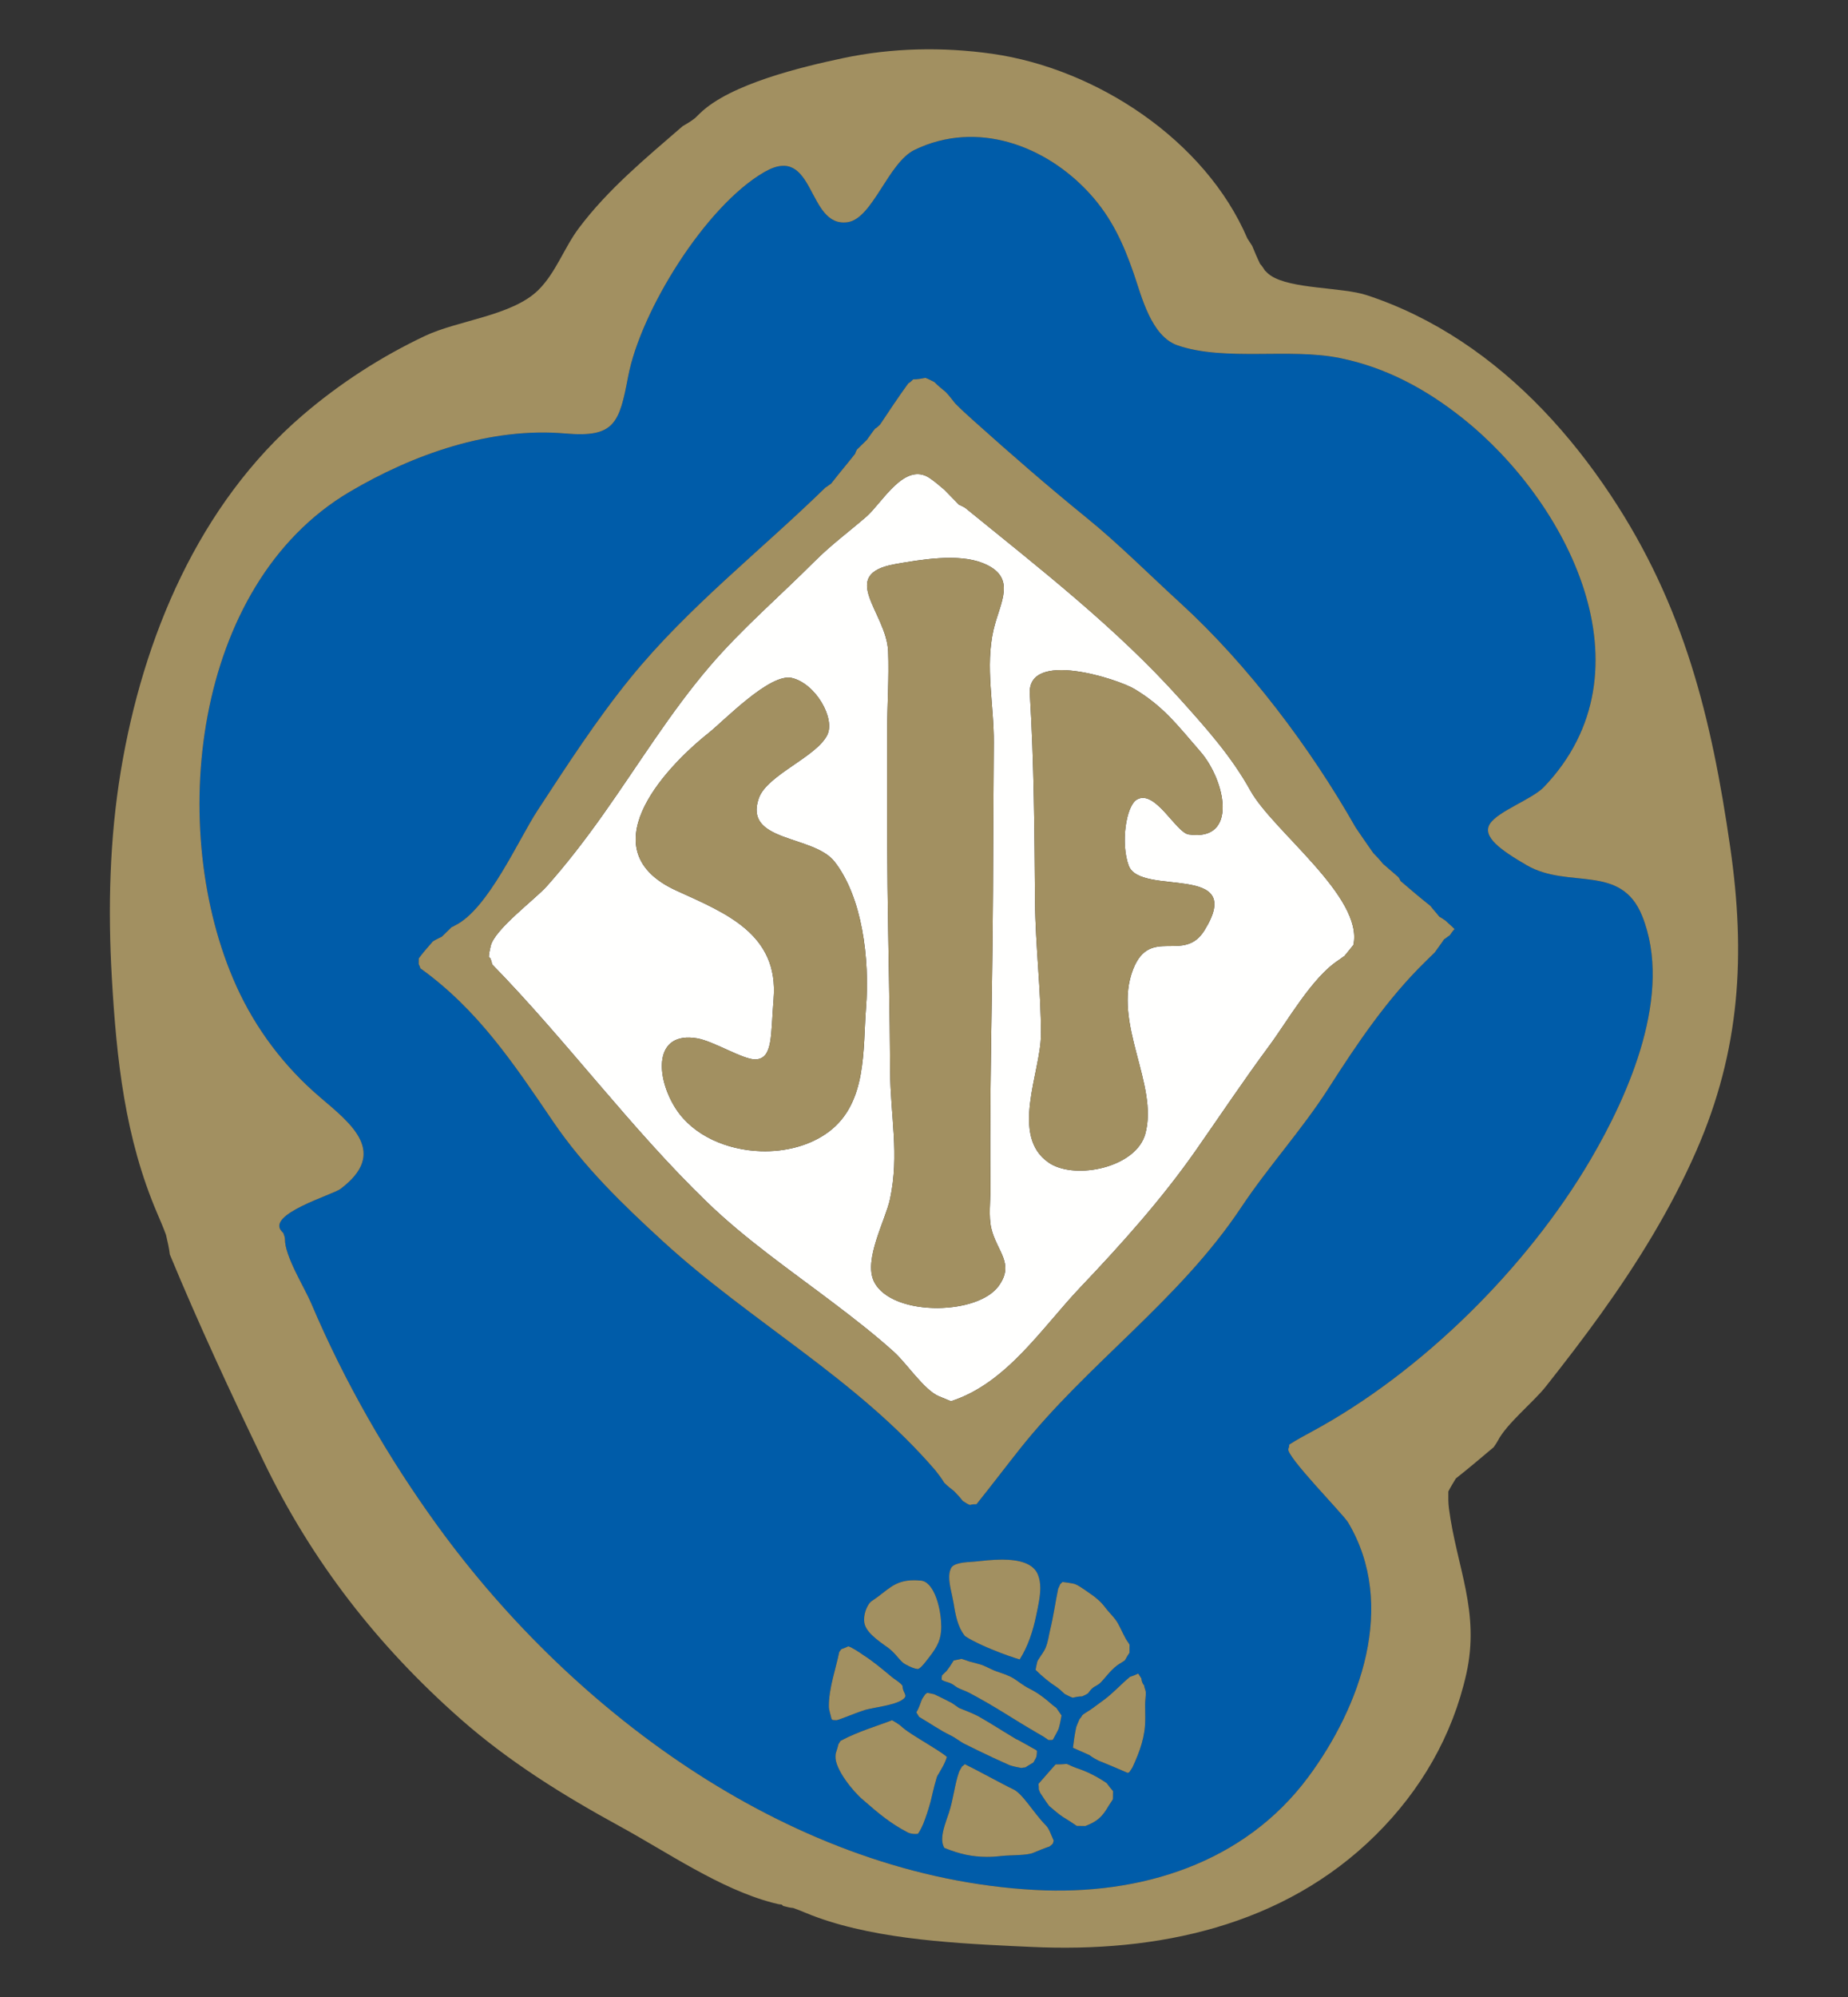
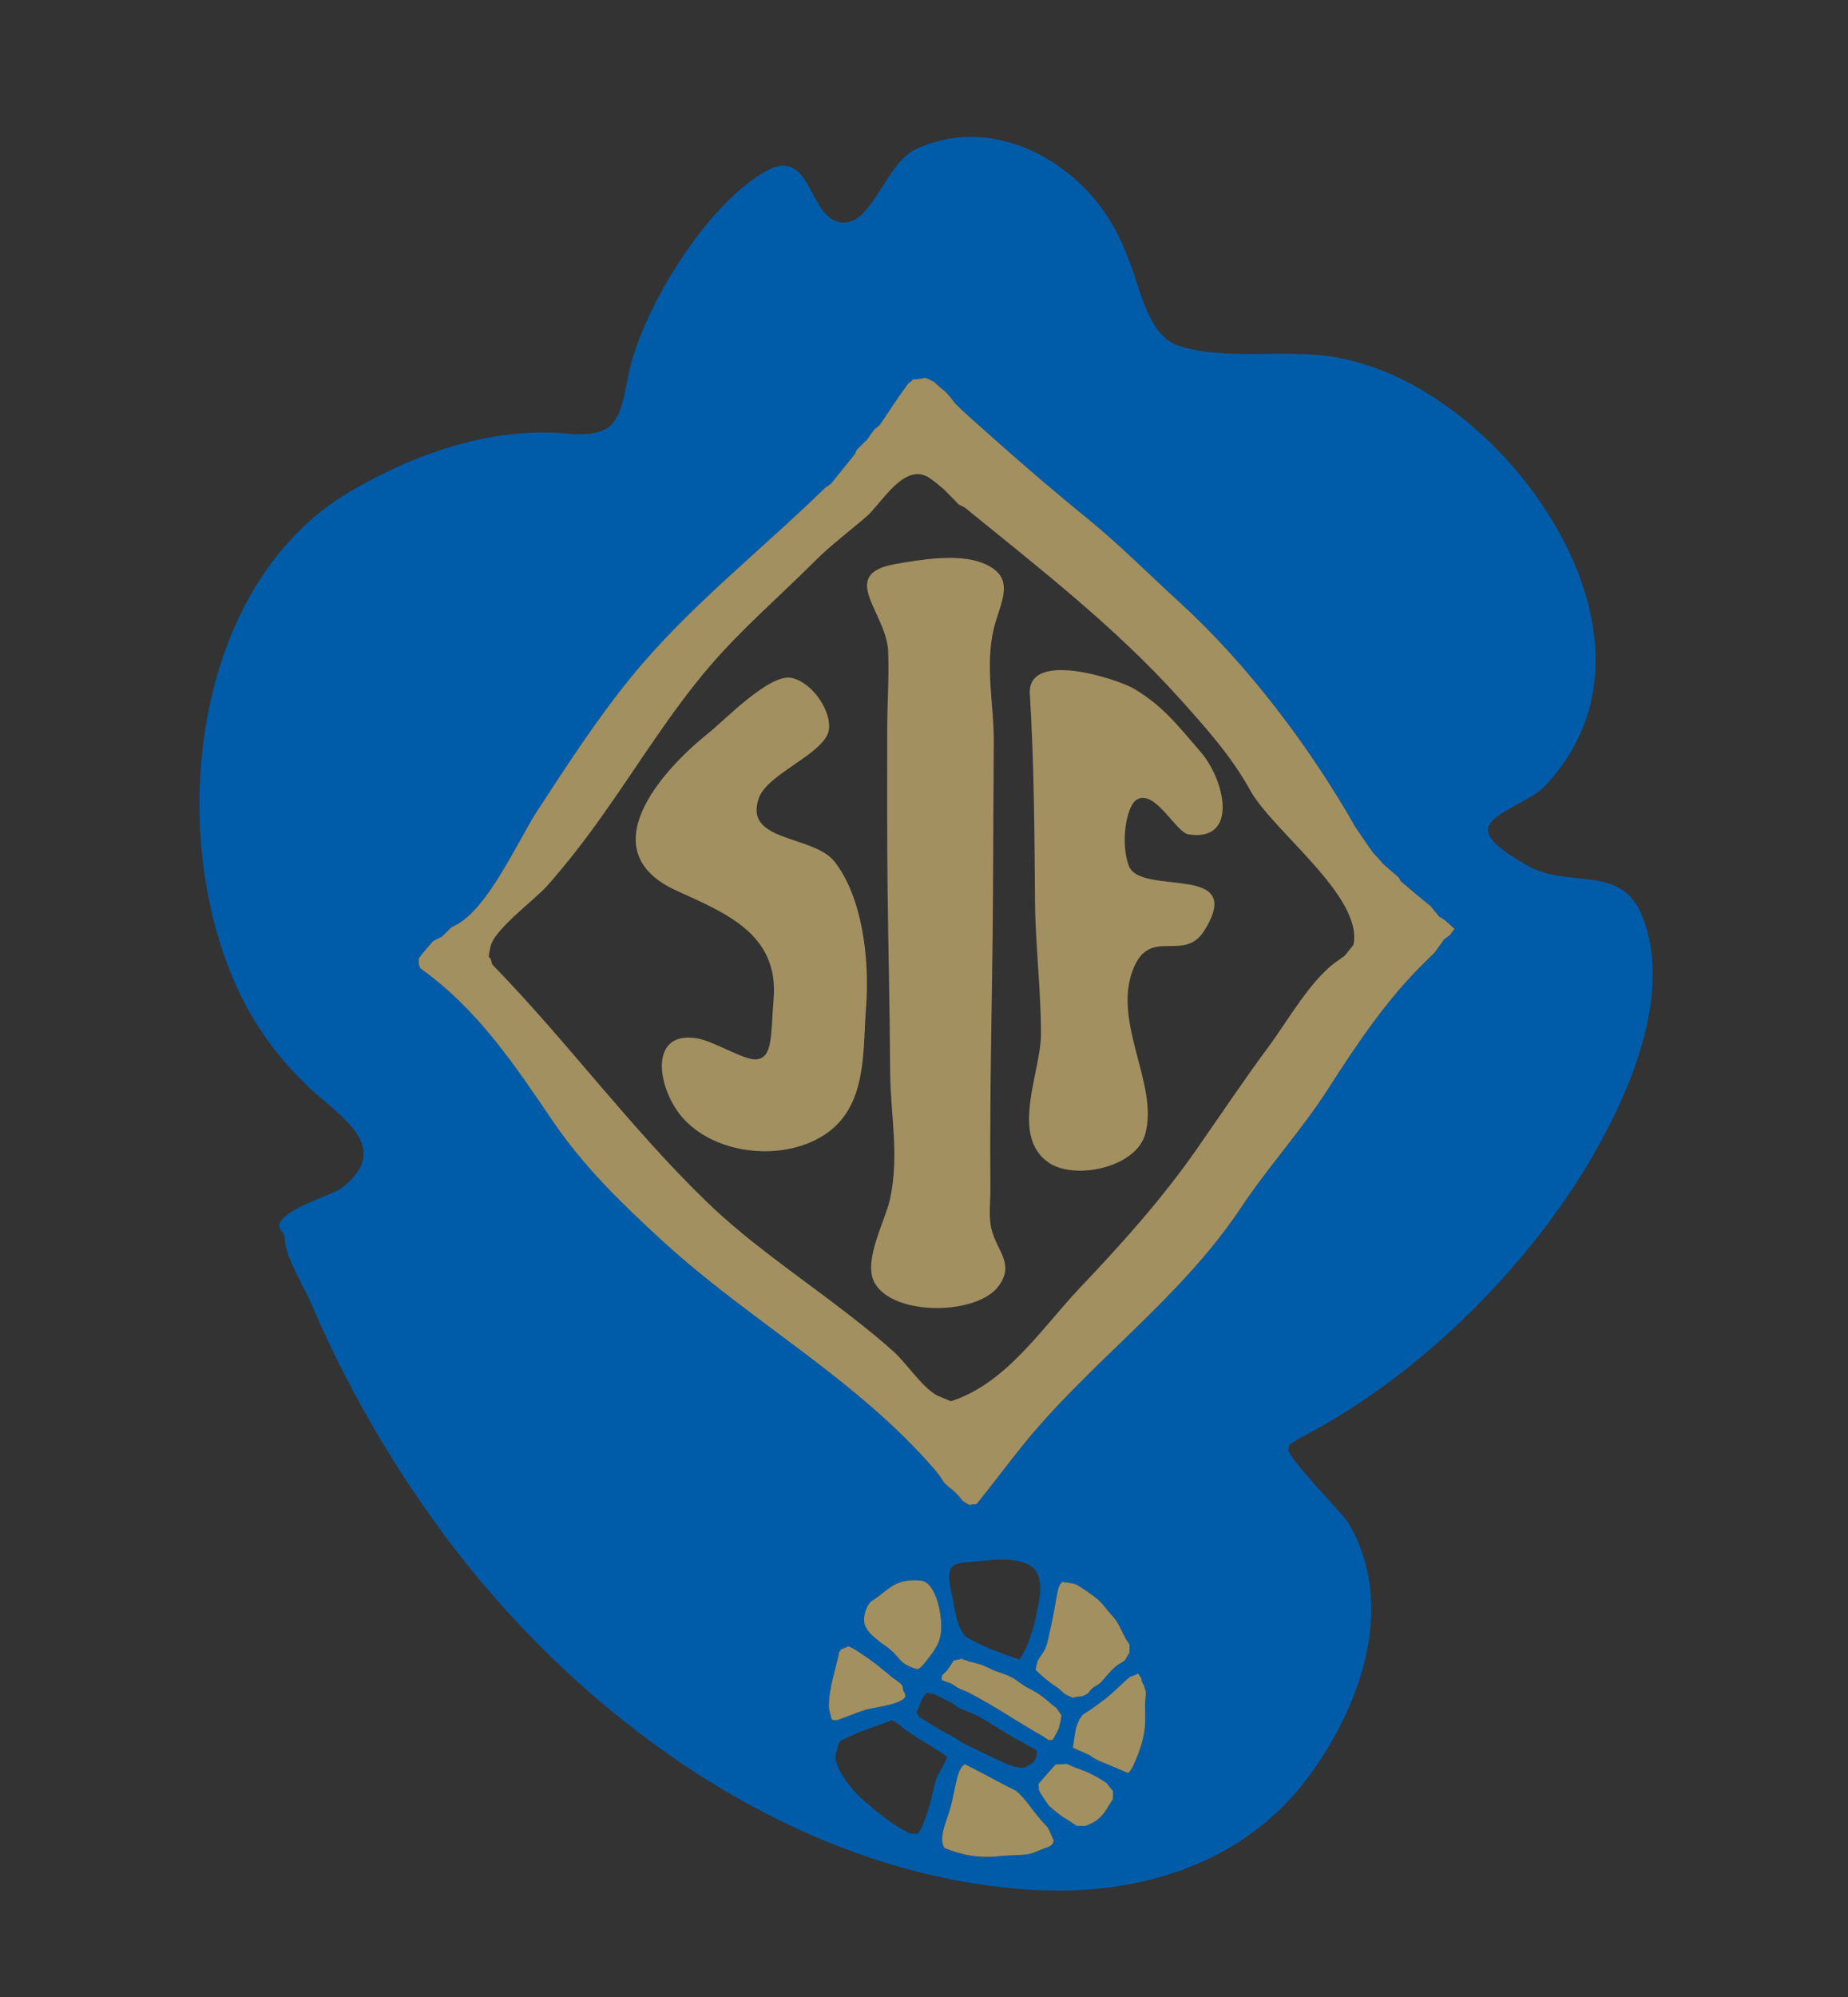
<svg xmlns="http://www.w3.org/2000/svg" version="1.1" id="Layer_1" x="0px" y="0px" width="500px" height="540px" viewBox="0 0 500 540" enable-background="new 0 0 500 540" xml:space="preserve">
  <rect x="0" y="0" width="500" height="540" fill="#333333" stroke="none" />
  <g>
    <path fill="#005CA9" d="M413.069,233.962c-7.019-4.078-12.106-7.705-9.976-11.148c2.122-3.436,11.463-6.683,14.629-9.987   c30.238-31.58,6.08-77.461-22.056-99.786c-9.905-7.864-20.681-13.679-33.142-16.219c-13.66-2.781-31.057,0.944-43.877-3.415   c-7.21-2.454-9.792-13.354-11.897-19.442c-2.829-8.171-6.012-15.151-11.916-21.625C282.91,39.256,264.24,32.41,247.469,40.52   c-7.165,3.468-11.321,18.506-18.075,19.557c-11.184,1.692-8.7-21.564-22.585-13.557c-15.97,9.218-33.51,37.645-36.863,55.315   c-2.389,12.604-3.65,16.542-16.958,15.385c-20.265-1.771-41.19,5.604-58.446,15.811c-42.54,25.175-49.584,91.573-30.604,133.591   c5.234,11.59,13.013,21.88,22.683,30.107c8.552,7.279,18.469,14.996,5.519,24.75c-2.154,1.627-20.388,6.902-15.853,11.565   c0.196,0.196,0.375,0.384,0.375,0.384c0.213,0.663,0.426,1.108,0.422,1.546c-0.066,4.72,5.236,13.028,7.109,17.437   c9.026,21.274,20.728,41.657,34.3,60.338c37.047,50.997,96.582,94.771,161.513,98.306c28.546,1.562,56.626-7.213,73.917-30.467   c14.076-18.935,24.191-46.459,10.828-68.902c-1.362-2.29-17.074-18.166-16.158-19.949c0.225-0.441,0.229-0.883,0.232-1.104   c2.001-1.299,3.999-2.371,6.001-3.451c29.862-16.097,58.391-44.469,75.473-73.528c10.557-17.949,22.431-45.051,14.007-65.978   C438.547,233.372,424.442,240.55,413.069,233.962z M224.98,464.808c-0.296-1.39-0.733-2.396-0.715-3.458   c-0.017-4.851,1.888-10.127,2.795-14.608v0.007c0.06-0.122,0.293-0.434,0.576-0.801c0.532-0.181,1.14-0.401,1.863-0.752   c0.604,0.032,3.149,1.658,4.043,2.331c2.701,1.71,5.177,3.819,7.751,5.953c0.649,0.531,1.467,1.022,2.101,1.554   c0.316,0.254,0.562,0.508,0.688,0.688c0.116,0.164,0.08,0.174,0.111,0.174l0,0c0,0,0,0.015,0,0.023   c0.022,0.94,0.38,1.537,0.583,1.979c0.149,0.319,0.184,0.541,0.184,0.67c-0.004,0.279-0.113,0.566-0.824,1.057   c-2.185,1.505-7.833,2.103-10.1,2.749c-3.313,1.078-7.394,2.887-7.819,2.772l0,0c-0.005,0-0.005,0-0.005,0h-0.01   c-0.01,0-0.022,0-0.034,0c-0.305,0-0.631-0.017-0.933-0.065C225.163,464.996,225.078,464.906,224.98,464.808z M280.353,436.853   c-0.891,4.26-2.211,8.31-4.461,11.866c-1.289-0.367-4.438-1.421-7.235-2.599c-3.635-1.407-7.599-3.543-7.676-3.861   c-1.82-2.282-2.457-5.48-2.974-8.77c-0.392-2.338-1.196-4.923-1.186-7.009c0-0.841,0.114-1.561,0.378-2.151   c0.502-1.709,3.541-1.865,6.505-2.061c2.064-0.213,4.761-0.538,7.427-0.538c4.589,0,8.53,0.987,9.729,4.161   c0.421,1.064,0.602,2.257,0.602,3.559C281.461,431.797,280.853,434.424,280.353,436.853z M282.856,445.693   c0.745-1.742,0.933-3.573,1.279-4.974c0.933-3.794,1.415-7.54,2.18-11.156c0.167-0.318,0.356-0.702,0.536-1.177   c0.213-0.204,0.412-0.401,0.617-0.605c0.827,0.074,1.836,0.245,2.884,0.434c1.046,0.131,3.055,1.637,4.563,2.683   c1.583,1.055,2.974,2.25,4.054,3.697c1.009,1.348,2.117,2.363,2.854,3.386c1.019,1.366,1.73,3.305,2.798,5.211   c0.236,0.409,0.507,0.76,0.747,1.119c0.111,0.173,0.209,0.328,0.242,0.417c-0.007,0.68-0.014,1.383-0.024,2.201   c-0.381,0.556-0.784,1.186-1.191,1.971c0.01,0,0.01,0.008-0.104,0.09c-0.401,0.359-1.341,0.818-2.073,1.366   c-1.984,1.529-3.191,3.411-4.569,4.754c-0.323,0.334-0.874,0.587-1.696,1.087c-1.21,0.884-1.484,1.749-1.611,1.71   c-0.061,0.056-0.536,0.335-0.94,0.521c-0.208,0.098-0.413,0.188-0.557,0.247v0.032c-0.017,0-0.033,0-0.045,0c0,0-0.013,0-0.02,0   c-0.938,0.008-1.779,0.18-2.54,0.36c-0.581-0.198-1.257-0.542-1.977-0.907c-0.335-0.115-1.084-1.057-2.19-1.842   c-2.16-1.407-4.051-2.961-5.878-4.777c0.075-0.515,0.222-1.153,0.402-1.954C280.673,448.81,282,447.477,282.856,445.693z    M258.036,449.015c0.658-0.146,1.333-0.303,2.118-0.451c0.271,0.052,1.396,0.482,2.103,0.712c0.948,0.263,1.89,0.508,2.817,0.761   c1.351,0.337,2.691,1.244,4.535,1.914c1.64,0.574,3.265,1.089,4.506,1.832c1.266,0.743,2.558,1.914,4.316,2.797   c2.372,1.164,4.325,2.683,6.362,4.482c0.94,0.778,0.94,0.614,1.075,0.858c0.435,0.664,0.884,1.311,1.347,1.957   c-0.209,1.16-0.429,2.396-0.785,3.582c-0.303,0.72-0.887,1.692-1.53,2.912c-0.013,0-0.02,0.007-0.028,0.015   c-0.064,0.041-0.145,0.075-0.232,0.124c-0.291,0-0.594-0.008-0.979-0.008c-0.261-0.148-0.739-0.541-1.209-0.836   c-0.666-0.4-1.338-0.785-1.996-1.168c-7.328-4.254-10.547-6.668-18.175-10.731c-1.304-0.68-2.495-0.982-3.287-1.465   c-0.716-0.384-1.112-0.998-2.662-1.446c-0.331-0.09-0.916-0.278-1.313-0.5c-0.098-0.049-0.188-0.107-0.244-0.146   c0.008-0.417,0.028-0.761,0.105-1.179c0.347-0.335,0.729-0.704,1.24-1.202C256.855,450.888,257.464,449.939,258.036,449.015z    M257.55,460.506c0.486,0.352,1.145,0.803,1.804,1.251l0.139,0.091l0.164,0.072c1.755,0.688,3.46,1.351,5.119,2.209   c4.938,2.871,4.69,2.854,9.976,6.03l0.348,0.212h0.114c0.891,0.458,3.927,2.191,5.209,2.911c0.045,0.09,0.094,0.154,0.139,0.221   c-0.02,0.54-0.056,1.129-0.19,1.636c-0.066,0.221-0.382,0.719-0.774,1.448c-0.759,0.417-1.443,0.883-2.187,1.332   c-0.292,0.009-0.654,0.041-1.043,0.147c-1.166-0.204-2.262-0.426-3.313-0.794c-2.854-1.267-5.8-2.641-8.719-4.063   c-1.145-0.557-2.273-1.104-3.395-1.677c-1.129-0.549-2.286-1.564-3.894-2.35c-2.747-1.314-5.477-3.253-8.377-4.932   c-0.254-0.393-0.49-0.784-0.73-1.219c0.179-0.302,0.517-0.897,0.834-1.74c0.898-2.291,0.461-1.505,1.56-3.132   c0.26-0.182,0.392-0.305,0.497-0.41c0.507,0.057,1.122,0.205,1.916,0.376C254.184,458.772,255.855,459.631,257.55,460.506z    M251.426,448.091c-0.718,0.907-1.396,1.831-1.994,2.436c-0.603,0.655-1.063,0.81-1.096,0.786c0,0-0.008,0-0.077,0   c-0.818-0.081-1.924-0.515-3.273-1.26c-1.377-0.678-2.411-2.716-4.529-4.367c-3.189-2.272-6.671-4.622-6.653-7.525   c-0.006-0.098-0.006-0.171-0.006-0.22c-0.049-1.873,1.023-4.441,2.182-5.08c4.152-2.707,5.822-5.536,11.281-5.545   c0.518,0,1.064,0.023,1.647,0.081c3.515-0.023,5.453,6.568,5.707,11.131c0.039,0.501,0.06,0.974,0.06,1.433   C254.642,443.173,253.753,445.104,251.426,448.091z M253.451,480.618c-0.866,2.839-1.389,5.546-1.666,6.543   c-0.176,0.64-0.768,2.749-1.525,4.794c-0.561,1.701-1.515,3.427-1.89,3.9c-0.232,0.041-0.486,0.058-0.746,0.058   c-0.792,0.009-1.648-0.229-1.935-0.374c-4.841-2.513-7.903-5.13-12.231-8.893c-2.533-2.102-7.567-8.228-7.403-11.728   c0-0.435,0.054-0.811,0.173-1.122c0.235-0.67,0.438-1.424,0.643-2.192c0.306-0.393,0.467-0.751,0.507-0.809l-0.007-0.009   c0.017-0.017,0.064-0.049,0.183-0.113c4.565-2.472,10.523-4.205,13.792-5.505c0.705,0.344,2.305,1.397,2.327,1.487   c1.435,1.407,4.455,3.173,7.345,4.966c1.428,0.875,2.794,1.727,3.809,2.421c0.503,0.352,0.92,0.662,1.182,0.891   c0.066,0.059,0.118,0.107,0.163,0.148c-0.086,0.457-0.588,1.733-1.17,2.739c-0.323,0.604-0.662,1.161-0.914,1.604   C253.788,479.981,253.718,479.924,253.451,480.618z M284.849,498.548c-0.295,0.278-0.562,0.531-0.917,0.769   c-1.362,0.451-2.851,1.063-4.326,1.677c-1.72,0.769-5.865,0.588-8.61,0.867c-1.401,0.173-2.722,0.245-3.999,0.245   c-1.954,0-3.781-0.196-5.627-0.572c-1.896-0.4-3.794-1.015-5.845-1.842c-0.052-0.063-0.09-0.129-0.159-0.268   c-0.303-0.607-0.435-1.31-0.441-2.112c-0.011-2.158,1.067-4.906,1.838-7.189c1.229-3.777,1.544-7.646,2.686-10.862   c0.094-0.31,0.414-0.824,0.817-1.561c0.376-0.247,0.56-0.482,0.744-0.63c0.014-0.01,0.021-0.017,0.033-0.023   c2.826,1.348,10.883,5.772,12.847,6.665c2.746,1.104,5.459,6.174,9.09,9.903c0.811,0.771,1.301,2.282,2.106,4.083   C285.043,497.926,284.963,498.212,284.849,498.548z M301.121,486.532l-0.025-0.008c-0.158,0.376-0.715,1.078-1.087,1.686   c-0.409,0.703-0.83,1.381-1.289,2.002c-1.379,1.834-2.79,2.65-5.063,3.559c-0.691-0.008-1.492-0.018-2.313-0.031   c-1.195-0.811-2.426-1.644-3.86-2.495c-1.094-0.745-2.32-1.793-3.588-2.871c-0.78-1.015-1.599-2.258-2.438-3.55   c-0.102-0.247-0.236-0.532-0.396-0.98c0-0.042,0-0.083,0-0.125c0-0.393-0.014-0.852-0.08-1.348   c1.508-1.687,3.007-3.485,4.618-5.262c0.086,0,0.167,0,0.257,0c0.815,0,1.744-0.023,2.713-0.146   c0.679,0.229,1.53,0.736,2.662,1.122c2.968,0.962,5.571,2.314,8.204,4.087c0.498,0.688,1.039,1.417,1.714,2.16   C301.14,485.003,301.128,485.705,301.121,486.532z M309.863,464.742c0-0.016-0.007,0.033-0.007,0.148   c0,4.671-1.387,8.53-3.428,12.979c-0.099,0.188-0.467,0.753-0.867,1.326c-0.021,0.015-0.045,0.032-0.082,0.049   c-0.066,0.032-0.15,0.074-0.237,0.122c-0.066,0-0.139,0-0.212,0c-2.536-1.096-5.104-2.199-7.866-3.305   c-0.751-0.393-1.52-0.793-2.26-1.373l-0.152-0.106l-0.167-0.073c-1.428-0.63-2.858-1.27-4.28-1.897   c0.223-1.793,0.457-3.559,0.861-5.48c0.139-0.524,0.5-1.277,0.932-2.29c0.226-0.238,0.511-0.581,0.732-1.024l0.005,0.01   c0.232-0.326,1.618-1.088,2.444-1.667c0.099-0.076,0.196-0.141,0.299-0.215l1.057-0.775c0.619-0.459,1.238-0.91,1.856-1.359   c2.776-2.02,4.919-4.507,7.27-6.396c0.785-0.221,1.498-0.54,2.16-0.858c0.017,0.008,0.036,0.017,0.058,0.017   c0.273,0.434,0.556,0.865,0.839,1.292c0.024,0.351,0.105,0.826,0.363,1.332l0.1,0.214l0.171,0.171c0,0,0.02,0.024,0.062,0.059   c0.097,0.571,0.278,1.063,0.428,1.562c0.034,0.082,0.07,0.351,0.07,0.704c0.009,0.783-0.181,1.855-0.181,2.87   c0,0.105,0,0.253,0,0.425C309.83,462.386,309.844,463.564,309.863,464.742z M392.211,252.971c-0.438,0.216-0.884,0.653-1.554,1.087   c-0.675,1.088-1.571,2.184-2.466,3.492c-0.672,0.655-1.562,1.521-2.45,2.394c-10.416,10.17-18.463,22.111-26.299,34.352   c-7.165,11.194-16.228,21.082-23.618,32.182c-16.783,25.214-41.566,42.218-59.978,65.44c-3.807,4.798-7.615,9.822-11.648,14.844   c-0.44-0.008-1.099-0.018-1.766,0.196c-0.66-0.228-1.313-0.679-1.971-1.121c-0.646-0.892-1.514-1.782-2.39-2.682   c-0.873-0.672-1.745-1.342-2.617-2.234c-0.646-1.112-1.512-2.225-2.384-3.337c-21.312-24.775-49.874-40.095-73.737-61.954   c-10.866-9.955-21.3-20.035-29.669-32.329c-10.738-15.777-20.305-30.226-35.954-41.484c0-0.221-0.212-0.667-0.426-1.107   c0.002-0.442,0.011-0.885,0.017-1.542c1.121-1.53,2.462-3.056,3.807-4.585c0.665-0.435,1.551-0.858,2.439-1.289   c0.892-0.87,1.79-1.74,2.678-2.612c0.22,0.005,0.443-0.212,0.883-0.426c8.93-4.352,17.138-23.176,22.345-31.126   c8.002-12.223,15.948-24.525,25.18-35.869c15.556-19.106,35.155-34.304,52.719-51.439c0.442-0.212,0.891-0.649,1.557-1.079   c2.019-2.622,4.259-5.239,6.491-8.077c0.005-0.217,0.23-0.658,0.455-1.093c0.896-0.874,1.787-1.741,2.682-2.613   c0.673-0.874,1.349-1.966,2.244-3.058c0.44-0.214,0.884-0.651,1.335-1.088c2.469-3.714,4.94-7.431,7.636-11.146   c0.442-0.212,0.886-0.649,1.331-1.082c1.104,0.016,2.207-0.192,3.313-0.398c0.659,0.227,1.536,0.68,2.41,1.13   c0.871,0.891,1.964,1.787,3.057,2.683c0.869,0.896,1.733,2.008,2.6,3.12c1.526,1.562,3.272,3.129,5.015,4.694   c10.06,9.014,19.94,17.619,30.55,26.231c8.678,7.046,17.033,15.446,25.329,23.021c18.297,16.714,35.217,39.178,47.44,60.714   c1.513,2.225,3.03,4.444,4.761,6.891c0.87,0.896,1.741,1.788,2.609,2.9c1.308,1.12,2.617,2.236,4.143,3.577   c0.22,0.226,0.433,0.667,0.65,1.109c2.612,2.24,5.229,4.479,8.067,6.715c0.651,0.892,1.522,1.783,2.385,2.896   c0.444,0.229,1.101,0.68,1.759,1.129c0.649,0.666,1.521,1.341,2.389,2.232C393.117,251.66,392.665,252.315,392.211,252.971z" />
-     <path fill="#FFFFFE" d="M319.327,189.073c-17.364-19.355-38.03-35.346-58.131-51.708c-0.653-0.45-1.315-0.674-1.749-0.903   c-1.309-1.338-2.613-2.679-3.923-4.017c-1.303-1.116-2.613-2.237-3.929-3.133c-6.833-4.678-12.995,6.769-17.172,10.376   c-4.674,4.044-9.593,7.663-14.013,12.093c-9.424,9.438-19.689,18.223-28.387,28.382c-10.75,12.566-19.353,26.717-28.901,40.168   c-4.742,6.678-9.698,13.151-15.144,19.273c-3.214,3.615-14.269,11.741-15.235,16.277c-0.236,1.104-0.467,1.979-0.477,2.862   c0.217,0.221,0.436,0.441,0.436,0.441c0.209,0.667,0.424,1.113,0.419,1.55c20.197,20.682,37.338,44.18,58.142,64.293   c10.529,10.18,22.603,18.485,34.245,27.299c5.633,4.271,11.231,8.604,16.482,13.35c3.184,2.871,8.105,10.249,12.002,11.86   c1.093,0.459,2.187,0.907,3.288,1.366c15.05-4.819,24.563-19.779,34.968-30.739c11.212-11.799,22.033-23.831,31.374-37.195   c6.571-9.402,12.939-18.943,19.772-28.162c5.031-6.792,11.587-18.492,18.76-23.159c0.671-0.433,1.115-0.87,1.557-1.082   c0.896-1.089,1.793-2.181,2.468-3.052c2.792-12.984-21.757-30.738-27.862-41.727C333.138,204.459,326.463,197.024,319.327,189.073z    M234.308,272.559c-0.881,11.229,0.353,25.646-10.049,33.462c-5.015,3.762-11.738,5.487-18.448,5.267   c-9.155-0.302-18.283-4.221-22.978-11.508c-5.471-8.494-6.076-21.021,5.812-19c4.436,0.753,12.45,5.798,15.766,5.685   c4.791-0.156,4.101-6.749,4.898-16.302c1.466-17.684-13.107-23.31-26.325-29.347c-23.4-10.682-4.073-32.414,8.749-42.618   c4.238-3.374,16.615-16.292,22.549-14.865c6.438,1.55,11.784,10.969,9.529,15.447c-2.995,5.958-16.278,10.768-18.499,17.045   c-4.251,12.019,14.796,9.876,20.498,17.188C233.276,242.577,235.354,259.24,234.308,272.559z M270.206,347.73   c-2.805,3.87-9.622,5.922-16.472,5.973c-7.411,0.049-14.854-2.258-17.258-7.151c-2.899-5.901,3.085-16.534,4.335-22.342   c2.577-11.978,0.094-22.542,0.031-34.435c-0.094-16.672-0.512-33.338-0.702-50.007c-0.153-14.022-0.112-28.063-0.102-42.098   c0.002-7.183,0.538-14.396,0.256-21.562c-0.421-10.473-13.816-20.804,1.951-23.58c6.863-1.206,16.912-2.915,23.568-0.303   c9.668,3.795,4.696,10.694,3.006,18.031c-2.325,10.11,0.136,20.346,0.066,30.553c-0.094,13.382-0.156,26.759-0.216,40.136   c-0.083,18.019-0.5,36.028-0.675,54.04c-0.083,8.809-0.1,17.617-0.024,26.426c0.024,3.329-0.534,7.519,0.244,10.765   C269.703,338.434,274.615,341.636,270.206,347.73z M321.602,225.634c-3.437-0.511-9.051-12.268-13.979-9.446   c-2.994,1.719-4.465,11.921-2.232,17.888c3.174,8.483,32.01-1.021,20.465,17.54c-5.556,8.921-14.65-1.197-19.249,10.409   c-5.764,14.518,7.016,31.285,3.238,44.674c-2.418,8.572-17.235,12.073-24.808,8.43c-0.447-0.217-0.872-0.455-1.261-0.725   c-10.623-7.189-2.158-24.562-2.134-34.643c0.031-11.987-1.497-23.921-1.599-35.906c-0.156-18.727-0.264-37.515-1.404-56.212   c-0.736-12.044,23.872-4.016,28.358-1.305c7.897,4.772,11.634,9.836,17.761,16.878C331.539,211.01,335.162,227.654,321.602,225.634   z" />
-     <path fill="#A29061" d="M468.122,229.021c-5.047-34.899-12.406-65.167-32.386-95.209c-10.734-16.142-24.107-30.795-40.347-41.519   c-7.943-5.242-16.563-9.523-25.617-12.484c-6.671-2.185-20.587-1.6-26.011-5.325c-0.654-0.45-1.092-0.896-1.525-1.342   c-0.429-0.67-0.866-1.332-1.3-1.779c-0.862-1.778-1.501-3.324-2.145-4.878c-0.432-0.667-0.861-1.333-1.296-2   C326.079,37.85,296.58,18.538,268.44,14.542c-13.365-1.896-27.167-1.619-40.38,1.187c-10.916,2.314-30.495,6.944-38.703,14.936   c-0.449,0.433-0.893,0.866-1.341,1.305c-1.11,0.862-2.222,1.513-3.332,2.159c-9.934,8.612-20.175,17.024-28.107,27.608   c-3.945,5.264-6.228,12.101-10.98,16.746c-7.094,6.933-21.648,8.11-30.613,12.352c-11.898,5.624-23.08,12.85-33.07,21.413   c-28.177,24.157-43.231,60.174-49.217,96.178c-3.066,18.445-3.516,37.363-2.436,56.012c1.273,22.019,3.536,43.285,12.305,63.716   c0.853,1.995,1.709,3.987,2.347,5.759c0.418,1.768,0.837,3.537,1.034,5.3c7.803,18.843,16.457,37.426,25.326,55.837   c13.064,27.114,30.838,49.95,53.374,69.81c13.011,11.466,27.772,20.644,42.956,28.93c12.792,6.978,27.255,17.014,41.462,20.728   c0.878,0.227,1.756,0.466,2.415,0.48c0.222,0.214,0.438,0.443,0.658,0.443c0.877,0.228,1.756,0.466,2.417,0.473   c1.322,0.459,2.413,0.908,3.511,1.366c16.301,6.755,37.734,8.082,55.901,8.948c1.705,0.073,3.386,0.156,5.035,0.229   c34.073,1.611,68.253-5.546,93.226-30.271c12.182-12.064,20.749-26.804,24.505-43.556c3.773-16.881-2.61-28.789-4.698-44.707   c-0.202-1.546-0.182-3.083-0.164-4.622c0.679-1.316,1.352-2.412,2.026-3.509c3.563-2.822,6.905-5.643,10.244-8.465   c0.452-0.653,0.9-1.308,1.125-1.749c2.344-4.582,9.674-10.479,12.952-14.625c5.104-6.453,10.122-12.972,14.919-19.654   c9.935-13.842,18.96-28.43,25.805-44.061C470.903,283.948,472.327,258.073,468.122,229.021z M430.298,313.651   c-17.082,29.06-45.61,57.432-75.473,73.528c-2.002,1.08-4,2.152-6.001,3.451c-0.004,0.222-0.008,0.663-0.232,1.104   c-0.916,1.783,14.796,17.659,16.158,19.949c13.363,22.443,3.248,49.968-10.828,68.902c-17.291,23.254-45.371,32.028-73.917,30.467   c-64.932-3.534-124.466-47.309-161.513-98.306c-13.572-18.681-25.273-39.063-34.3-60.338c-1.873-4.408-7.175-12.717-7.109-17.437   c0.003-0.438-0.209-0.883-0.422-1.546c0,0-0.179-0.188-0.375-0.384c-4.536-4.663,13.698-9.938,15.853-11.565   c12.95-9.754,3.033-17.471-5.519-24.75c-9.67-8.228-17.448-18.518-22.683-30.107c-18.98-42.018-11.936-108.416,30.604-133.591   c17.256-10.207,38.181-17.581,58.446-15.811c13.309,1.157,14.57-2.781,16.958-15.385c3.354-17.671,20.893-46.098,36.863-55.315   c13.885-8.008,11.402,15.249,22.585,13.557c6.754-1.051,10.91-16.089,18.075-19.557c16.771-8.109,35.441-1.264,47.366,11.819   c5.904,6.474,9.087,13.454,11.916,21.625c2.105,6.089,4.688,16.988,11.897,19.442c12.82,4.359,30.217,0.634,43.877,3.415   c12.461,2.54,23.236,8.354,33.142,16.219c28.136,22.325,52.294,68.206,22.056,99.786c-3.166,3.305-12.507,6.552-14.629,9.987   c-2.131,3.443,2.957,7.07,9.976,11.148c11.373,6.588,25.478-0.59,31.235,13.712C452.729,268.601,440.854,295.702,430.298,313.651z" />
    <path fill="#A29061" d="M273.889,483.711c-1.964-0.893-10.021-5.317-12.847-6.665c-0.013,0.007-0.02,0.014-0.033,0.023   c-0.185,0.147-0.368,0.383-0.744,0.63c-0.403,0.736-0.724,1.251-0.817,1.561c-1.142,3.217-1.456,7.085-2.686,10.862   c-0.771,2.283-1.849,5.031-1.838,7.189c0.007,0.803,0.139,1.505,0.441,2.112c0.069,0.139,0.107,0.205,0.159,0.268   c2.051,0.827,3.948,1.441,5.845,1.842c1.846,0.376,3.673,0.572,5.627,0.572c1.277,0,2.598-0.072,3.999-0.245   c2.745-0.279,6.891-0.099,8.61-0.867c1.476-0.614,2.964-1.226,4.326-1.677c0.355-0.237,0.622-0.49,0.917-0.769   c0.114-0.336,0.194-0.622,0.236-0.851c-0.806-1.801-1.296-3.313-2.106-4.083C279.348,489.885,276.635,484.814,273.889,483.711z" />
-     <path fill="#A29061" d="M256.171,475.082c-0.045-0.041-0.097-0.09-0.163-0.148c-0.262-0.229-0.679-0.539-1.182-0.891   c-1.015-0.694-2.381-1.546-3.809-2.421c-2.89-1.793-5.911-3.559-7.345-4.966c-0.022-0.09-1.622-1.144-2.327-1.487   c-3.269,1.3-9.227,3.033-13.792,5.505c-0.118,0.064-0.166,0.097-0.183,0.113l0.007,0.009c-0.04,0.058-0.201,0.416-0.507,0.809   c-0.205,0.769-0.407,1.522-0.643,2.192c-0.119,0.312-0.173,0.688-0.173,1.122c-0.164,3.5,4.87,9.626,7.403,11.728   c4.328,3.763,7.391,6.38,12.231,8.893c0.286,0.146,1.143,0.383,1.935,0.374c0.26,0,0.514-0.017,0.746-0.058   c0.375-0.474,1.329-2.199,1.89-3.9c0.757-2.045,1.349-4.154,1.525-4.794c0.277-0.997,0.8-3.704,1.666-6.543   c0.267-0.694,0.337-0.637,0.636-1.192c0.252-0.443,0.591-1,0.914-1.604C255.583,476.815,256.085,475.539,256.171,475.082z" />
    <path fill="#A29061" d="M291.231,478.085c-1.132-0.386-1.983-0.894-2.662-1.122c-0.969,0.122-1.897,0.146-2.713,0.146   c-0.09,0-0.171,0-0.257,0c-1.611,1.776-3.11,3.575-4.618,5.262c0.066,0.496,0.08,0.955,0.08,1.348c0,0.042,0,0.083,0,0.125   c0.159,0.448,0.294,0.733,0.396,0.98c0.839,1.292,1.657,2.535,2.438,3.55c1.268,1.078,2.494,2.126,3.588,2.871   c1.435,0.852,2.665,1.685,3.86,2.495c0.821,0.014,1.622,0.023,2.313,0.031c2.273-0.908,3.685-1.725,5.063-3.559   c0.459-0.621,0.88-1.299,1.289-2.002c0.372-0.607,0.929-1.31,1.087-1.686l0.025,0.008c0.007-0.827,0.019-1.529,0.028-2.2   c-0.675-0.743-1.216-1.473-1.714-2.16C296.803,480.399,294.199,479.047,291.231,478.085z" />
    <path fill="#A29061" d="M310.011,457.906c0-0.354-0.036-0.622-0.07-0.704c-0.149-0.498-0.331-0.99-0.428-1.562   c-0.042-0.034-0.062-0.059-0.062-0.059l-0.171-0.171l-0.1-0.214c-0.258-0.506-0.339-0.981-0.363-1.332   c-0.283-0.427-0.565-0.858-0.839-1.292c-0.021,0-0.041-0.009-0.058-0.017c-0.662,0.318-1.375,0.638-2.16,0.858   c-2.351,1.889-4.493,4.376-7.27,6.396c-0.618,0.449-1.237,0.9-1.856,1.359l-1.057,0.775c-0.103,0.074-0.2,0.139-0.299,0.215   c-0.826,0.579-2.212,1.341-2.444,1.667l-0.005-0.01c-0.222,0.443-0.507,0.786-0.732,1.024c-0.432,1.013-0.793,1.766-0.932,2.29   c-0.404,1.922-0.639,3.688-0.861,5.48c1.422,0.628,2.853,1.268,4.28,1.897l0.167,0.073l0.152,0.106   c0.74,0.58,1.509,0.98,2.26,1.373c2.762,1.105,5.33,2.209,7.866,3.305c0.073,0,0.146,0,0.212,0c0.087-0.048,0.171-0.09,0.237-0.122   c0.037-0.017,0.062-0.034,0.082-0.049c0.4-0.573,0.769-1.138,0.867-1.326c2.041-4.449,3.428-8.309,3.428-12.979   c0-0.115,0.007-0.164,0.007-0.148c-0.02-1.178-0.033-2.356-0.033-3.541c0-0.172,0-0.319,0-0.425   C309.83,459.762,310.02,458.689,310.011,457.906z" />
-     <path fill="#A29061" d="M250.829,457.75c-0.105,0.105-0.237,0.229-0.497,0.41c-1.099,1.627-0.661,0.841-1.56,3.132   c-0.317,0.843-0.655,1.438-0.834,1.74c0.24,0.435,0.477,0.826,0.73,1.219c2.901,1.679,5.63,3.617,8.377,4.932   c1.607,0.785,2.765,1.801,3.894,2.35c1.121,0.572,2.25,1.12,3.395,1.677c2.919,1.423,5.864,2.797,8.719,4.063   c1.052,0.368,2.147,0.59,3.313,0.794c0.389-0.106,0.751-0.139,1.043-0.147c0.743-0.449,1.428-0.915,2.187-1.332   c0.393-0.729,0.708-1.228,0.774-1.448c0.135-0.507,0.171-1.096,0.19-1.636c-0.045-0.066-0.094-0.131-0.139-0.221   c-1.282-0.72-4.318-2.453-5.209-2.911h-0.114l-0.348-0.212c-5.285-3.176-5.038-3.159-9.976-6.03   c-1.659-0.858-3.364-1.521-5.119-2.209l-0.164-0.072l-0.139-0.091c-0.659-0.448-1.317-0.899-1.804-1.251   c-1.694-0.875-3.366-1.733-4.806-2.38C251.95,457.955,251.336,457.807,250.829,457.75z" />
    <path fill="#A29061" d="M254.879,453.03c-0.077,0.418-0.098,0.762-0.105,1.179c0.057,0.039,0.146,0.098,0.244,0.146   c0.397,0.222,0.982,0.41,1.313,0.5c1.55,0.448,1.946,1.063,2.662,1.446c0.792,0.482,1.983,0.785,3.287,1.465   c7.628,4.063,10.847,6.478,18.175,10.731c0.658,0.383,1.33,0.768,1.996,1.168c0.47,0.295,0.948,0.688,1.209,0.836   c0.386,0,0.688,0.008,0.979,0.008c0.088-0.049,0.168-0.083,0.232-0.124c0.009-0.008,0.016-0.015,0.028-0.015   c0.644-1.22,1.228-2.192,1.53-2.912c0.356-1.186,0.576-2.422,0.785-3.582c-0.463-0.646-0.912-1.293-1.347-1.957   c-0.135-0.244-0.135-0.08-1.075-0.858c-2.037-1.8-3.99-3.318-6.362-4.482c-1.759-0.883-3.051-2.054-4.316-2.797   c-1.241-0.743-2.866-1.258-4.506-1.832c-1.844-0.67-3.185-1.577-4.535-1.914c-0.928-0.253-1.869-0.498-2.817-0.761   c-0.707-0.229-1.832-0.66-2.103-0.712c-0.785,0.148-1.46,0.305-2.118,0.451c-0.572,0.925-1.181,1.873-1.917,2.813   C255.607,452.326,255.226,452.695,254.879,453.03z" />
    <path fill="#A29061" d="M226.203,465.145h0.007c0,0,0.003,0,0.008,0l0,0c0.426,0.114,4.507-1.694,7.819-2.772   c2.267-0.646,7.915-1.244,10.1-2.749c0.711-0.49,0.82-0.777,0.824-1.057c0-0.129-0.034-0.351-0.184-0.67   c-0.203-0.441-0.561-1.038-0.583-1.979c0-0.009,0-0.023,0-0.023l0,0c-0.031,0,0.005-0.01-0.111-0.174   c-0.127-0.18-0.372-0.434-0.688-0.688c-0.634-0.531-1.451-1.022-2.101-1.554c-2.574-2.134-5.05-4.243-7.751-5.953   c-0.894-0.673-3.439-2.299-4.043-2.331c-0.724,0.351-1.331,0.571-1.863,0.752c-0.283,0.367-0.517,0.679-0.576,0.801v-0.007   c-0.907,4.481-2.812,9.758-2.795,14.608c-0.019,1.063,0.419,2.068,0.715,3.458c0.098,0.099,0.183,0.188,0.256,0.271   c0.302,0.049,0.628,0.065,0.933,0.065C226.18,465.145,226.193,465.145,226.203,465.145z" />
    <path fill="#A29061" d="M286.071,456.318c1.106,0.785,1.855,1.727,2.19,1.842c0.72,0.365,1.396,0.709,1.977,0.907   c0.761-0.181,1.602-0.353,2.54-0.36c0.007,0,0.015,0,0.015,0c0.017,0,0.033,0,0.05,0v-0.032c0.144-0.06,0.349-0.149,0.557-0.247   c0.404-0.187,0.88-0.466,0.94-0.521c0.127,0.039,0.401-0.826,1.611-1.71c0.822-0.5,1.373-0.753,1.696-1.087   c1.378-1.343,2.585-3.225,4.569-4.754c0.732-0.548,1.672-1.007,2.073-1.366c0.114-0.082,0.114-0.09,0.104-0.09   c0.407-0.785,0.811-1.415,1.191-1.971c0.011-0.818,0.018-1.521,0.024-2.201c-0.033-0.089-0.131-0.244-0.242-0.417   c-0.24-0.359-0.511-0.71-0.747-1.119c-1.067-1.906-1.779-3.845-2.798-5.211c-0.736-1.022-1.845-2.038-2.854-3.386   c-1.08-1.447-2.471-2.643-4.054-3.697c-1.509-1.046-3.518-2.552-4.563-2.683c-1.048-0.188-2.057-0.359-2.884-0.434   c-0.205,0.204-0.404,0.401-0.617,0.605c-0.18,0.475-0.369,0.858-0.536,1.177c-0.765,3.616-1.247,7.362-2.18,11.156   c-0.347,1.4-0.534,3.231-1.279,4.974c-0.856,1.783-2.184,3.116-2.261,3.894c-0.181,0.801-0.327,1.439-0.402,1.954   C282.021,453.357,283.911,454.911,286.071,456.318z" />
    <path fill="#A29061" d="M248.908,427.396c-0.583-0.058-1.13-0.081-1.647-0.081c-5.459,0.009-7.129,2.838-11.281,5.545   c-1.158,0.639-2.23,3.207-2.182,5.08c0,0.049,0,0.122,0.006,0.22c-0.018,2.903,3.464,5.253,6.653,7.525   c2.118,1.651,3.152,3.689,4.529,4.367c1.35,0.745,2.455,1.179,3.273,1.26c0.069,0,0.077,0,0.077,0   c0.033,0.023,0.493-0.131,1.096-0.786c0.598-0.604,1.275-1.528,1.994-2.436c2.327-2.986,3.216-4.918,3.248-8.131   c0-0.459-0.021-0.932-0.06-1.433C254.36,433.965,252.423,427.373,248.908,427.396z" />
-     <path fill="#A29061" d="M271.131,421.73c-2.666,0-5.362,0.325-7.427,0.538c-2.964,0.195-6.003,0.352-6.505,2.061   c-0.264,0.591-0.378,1.311-0.378,2.151c-0.011,2.086,0.794,4.671,1.186,7.009c0.517,3.289,1.153,6.487,2.974,8.77   c0.077,0.318,4.041,2.454,7.676,3.861c2.797,1.178,5.946,2.231,7.235,2.599c2.25-3.557,3.57-7.606,4.461-11.866   c0.5-2.429,1.108-5.056,1.108-7.402c0-1.302-0.181-2.494-0.602-3.559C279.661,422.718,275.72,421.73,271.131,421.73z" />
    <path fill="#A29061" d="M389.41,247.866c-0.862-1.112-1.733-2.004-2.385-2.896c-2.839-2.236-5.455-4.475-8.067-6.715   c-0.218-0.442-0.431-0.884-0.65-1.109c-1.525-1.341-2.835-2.457-4.143-3.577c-0.868-1.112-1.739-2.004-2.609-2.9   c-1.73-2.446-3.248-4.666-4.761-6.891c-12.224-21.536-29.144-44-47.44-60.714c-8.296-7.574-16.651-15.975-25.329-23.021   c-10.609-8.612-20.49-17.218-30.55-26.231c-1.742-1.565-3.488-3.133-5.015-4.694c-0.866-1.112-1.73-2.224-2.6-3.12   c-1.093-0.896-2.186-1.792-3.057-2.683c-0.874-0.45-1.751-0.903-2.41-1.13c-1.105,0.206-2.208,0.414-3.313,0.398   c-0.445,0.433-0.889,0.87-1.331,1.082c-2.695,3.715-5.167,7.432-7.636,11.146c-0.451,0.437-0.895,0.874-1.335,1.088   c-0.896,1.092-1.571,2.184-2.244,3.058c-0.895,0.872-1.786,1.739-2.682,2.613c-0.225,0.435-0.45,0.876-0.455,1.093   c-2.232,2.838-4.473,5.455-6.491,8.077c-0.666,0.43-1.114,0.867-1.557,1.079c-17.563,17.136-37.163,32.333-52.719,51.439   c-9.232,11.344-17.178,23.646-25.18,35.869c-5.207,7.95-13.415,26.774-22.345,31.126c-0.439,0.214-0.663,0.431-0.883,0.426   c-0.888,0.872-1.786,1.742-2.678,2.612c-0.888,0.431-1.774,0.854-2.439,1.289c-1.345,1.529-2.687,3.055-3.807,4.585   c-0.006,0.657-0.015,1.1-0.017,1.542c0.213,0.44,0.426,0.887,0.426,1.107c15.649,11.259,25.216,25.707,35.954,41.484   c8.369,12.294,18.804,22.374,29.669,32.329c23.863,21.859,52.425,37.179,73.737,61.954c0.872,1.112,1.738,2.225,2.384,3.337   c0.872,0.893,1.744,1.563,2.617,2.234c0.876,0.899,1.744,1.79,2.39,2.682c0.657,0.442,1.311,0.894,1.971,1.121   c0.667-0.214,1.325-0.204,1.766-0.196c4.033-5.021,7.842-10.046,11.648-14.844c18.411-23.223,43.194-40.227,59.978-65.44   c7.391-11.1,16.453-20.987,23.618-32.182c7.836-12.24,15.883-24.182,26.299-34.352c0.889-0.872,1.778-1.738,2.45-2.394   c0.895-1.309,1.791-2.404,2.466-3.492c0.67-0.434,1.116-0.871,1.554-1.087c0.454-0.655,0.906-1.311,1.347-1.743   c-0.868-0.892-1.739-1.566-2.389-2.232C390.511,248.546,389.854,248.095,389.41,247.866z M366.178,255.514   c-0.675,0.871-1.571,1.963-2.468,3.052c-0.441,0.212-0.886,0.649-1.557,1.082c-7.173,4.667-13.729,16.367-18.76,23.159   c-6.833,9.219-13.201,18.76-19.772,28.162c-9.341,13.364-20.162,25.396-31.374,37.195c-10.404,10.96-19.918,25.92-34.968,30.739   c-1.102-0.459-2.195-0.907-3.288-1.366c-3.897-1.611-8.819-8.989-12.002-11.86c-5.251-4.745-10.85-9.079-16.482-13.35   c-11.642-8.813-23.716-17.119-34.245-27.299c-20.804-20.113-37.945-43.611-58.142-64.293c0.004-0.437-0.21-0.883-0.419-1.55   c0,0-0.219-0.221-0.436-0.441c0.01-0.884,0.241-1.759,0.477-2.862c0.966-4.536,12.021-12.662,15.235-16.277   c5.446-6.122,10.402-12.596,15.144-19.273c9.549-13.451,18.151-27.602,28.901-40.168c8.698-10.159,18.963-18.943,28.387-28.382   c4.42-4.43,9.339-8.049,14.013-12.093c4.178-3.607,10.34-15.054,17.172-10.376c1.315,0.896,2.626,2.017,3.929,3.133   c1.31,1.338,2.614,2.679,3.923,4.017c0.434,0.229,1.096,0.453,1.749,0.903c20.101,16.362,40.767,32.353,58.131,51.708   c7.136,7.951,13.811,15.386,18.988,24.714C344.421,224.775,368.97,242.529,366.178,255.514z" />
    <path fill="#A29061" d="M267.971,321.412c-0.075-8.809-0.059-17.617,0.024-26.426c0.175-18.012,0.592-36.021,0.675-54.04   c0.06-13.377,0.122-26.754,0.216-40.136c0.069-10.207-2.392-20.442-0.066-30.553c1.69-7.337,6.662-14.236-3.006-18.031   c-6.656-2.612-16.705-0.903-23.568,0.303c-15.768,2.776-2.372,13.107-1.951,23.58c0.282,7.165-0.254,14.379-0.256,21.562   c-0.011,14.035-0.052,28.075,0.102,42.098c0.19,16.669,0.608,33.335,0.702,50.007c0.063,11.893,2.546,22.457-0.031,34.435   c-1.25,5.808-7.234,16.44-4.335,22.342c2.404,4.894,9.848,7.2,17.258,7.151c6.85-0.051,13.667-2.103,16.472-5.973   c4.409-6.095-0.503-9.297-1.991-15.554C267.437,328.931,267.995,324.741,267.971,321.412z" />
    <path fill="#A29061" d="M306.997,186.338c-4.486-2.711-29.095-10.739-28.358,1.305c1.141,18.697,1.248,37.485,1.404,56.212   c0.102,11.985,1.63,23.919,1.599,35.906c-0.024,10.081-8.489,27.453,2.134,34.643c0.389,0.27,0.813,0.508,1.261,0.725   c7.572,3.644,22.39,0.143,24.808-8.43c3.777-13.389-9.002-30.156-3.238-44.674c4.599-11.606,13.693-1.488,19.249-10.409   c11.545-18.562-17.291-9.057-20.465-17.54c-2.232-5.967-0.762-16.169,2.232-17.888c4.929-2.821,10.543,8.936,13.979,9.446   c13.561,2.021,9.938-14.624,3.156-22.418C318.631,196.174,314.895,191.11,306.997,186.338z" />
    <path fill="#A29061" d="M205.312,215.824c2.221-6.277,15.504-11.087,18.499-17.045c2.255-4.479-3.091-13.897-9.529-15.447   c-5.935-1.427-18.312,11.491-22.549,14.865c-12.822,10.204-32.149,31.937-8.749,42.618c13.217,6.037,27.791,11.663,26.325,29.347   c-0.798,9.553-0.108,16.146-4.898,16.302c-3.315,0.113-11.33-4.932-15.766-5.685c-11.887-2.021-11.283,10.506-5.812,19   c4.694,7.287,13.822,11.206,22.978,11.508c6.71,0.221,13.434-1.505,18.448-5.267c10.401-7.816,9.168-22.232,10.049-33.462   c1.046-13.318-1.032-29.981-8.498-39.546C220.108,225.7,201.061,227.843,205.312,215.824z" />
  </g>
</svg>